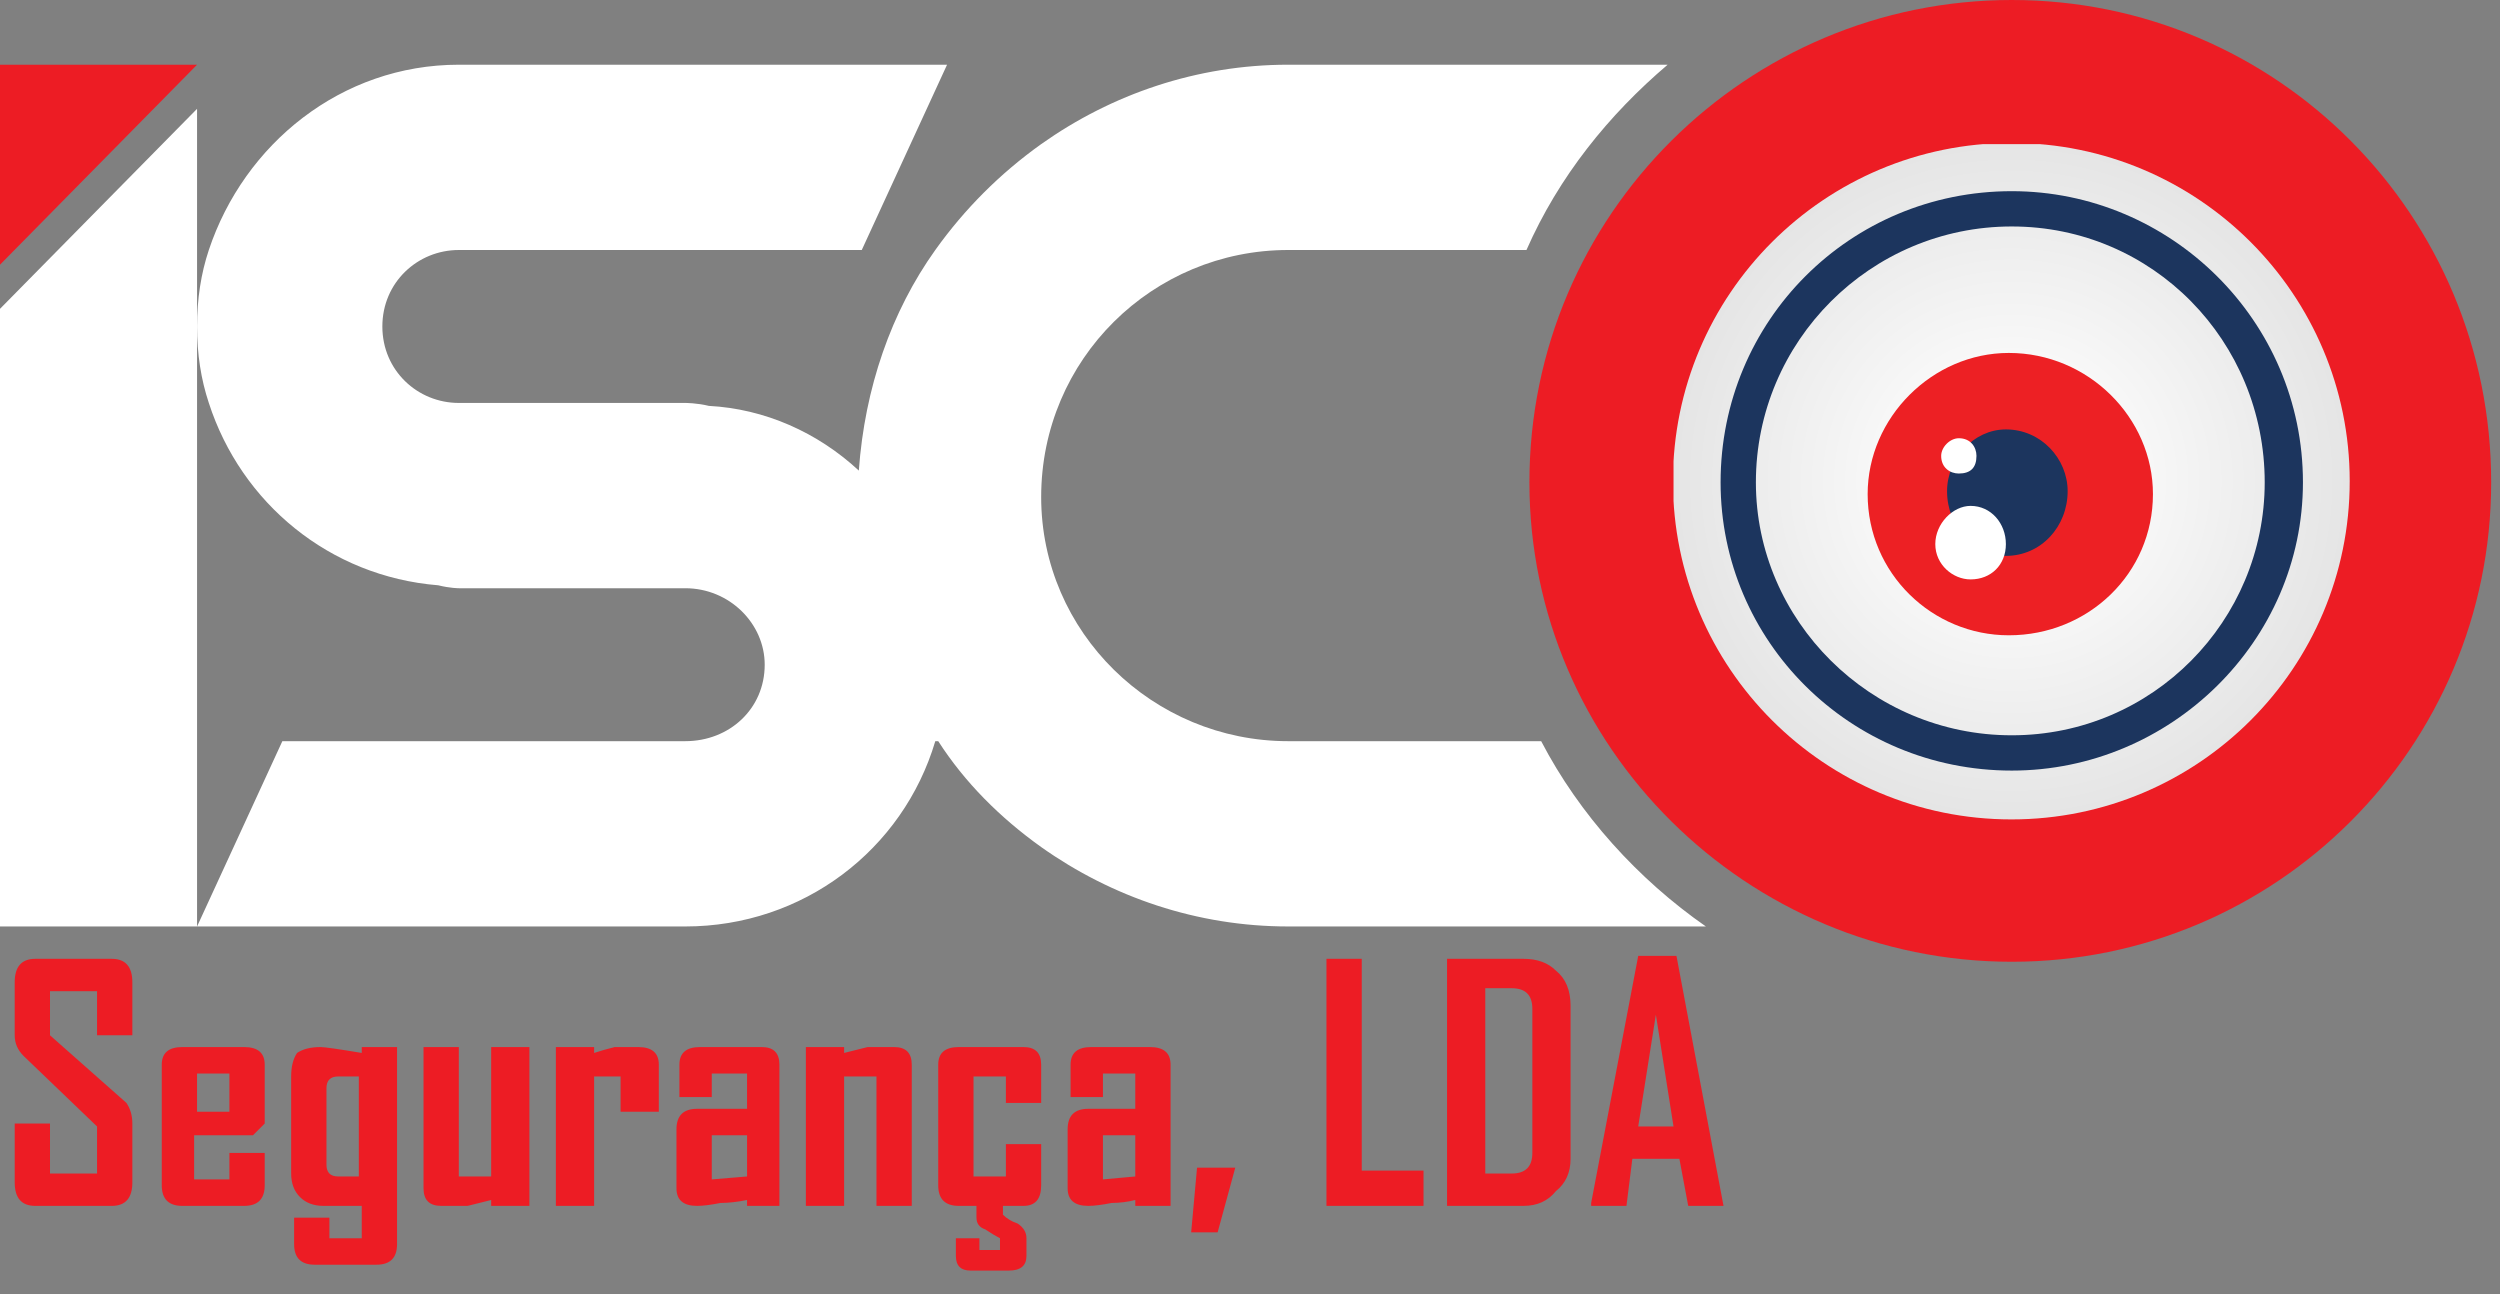
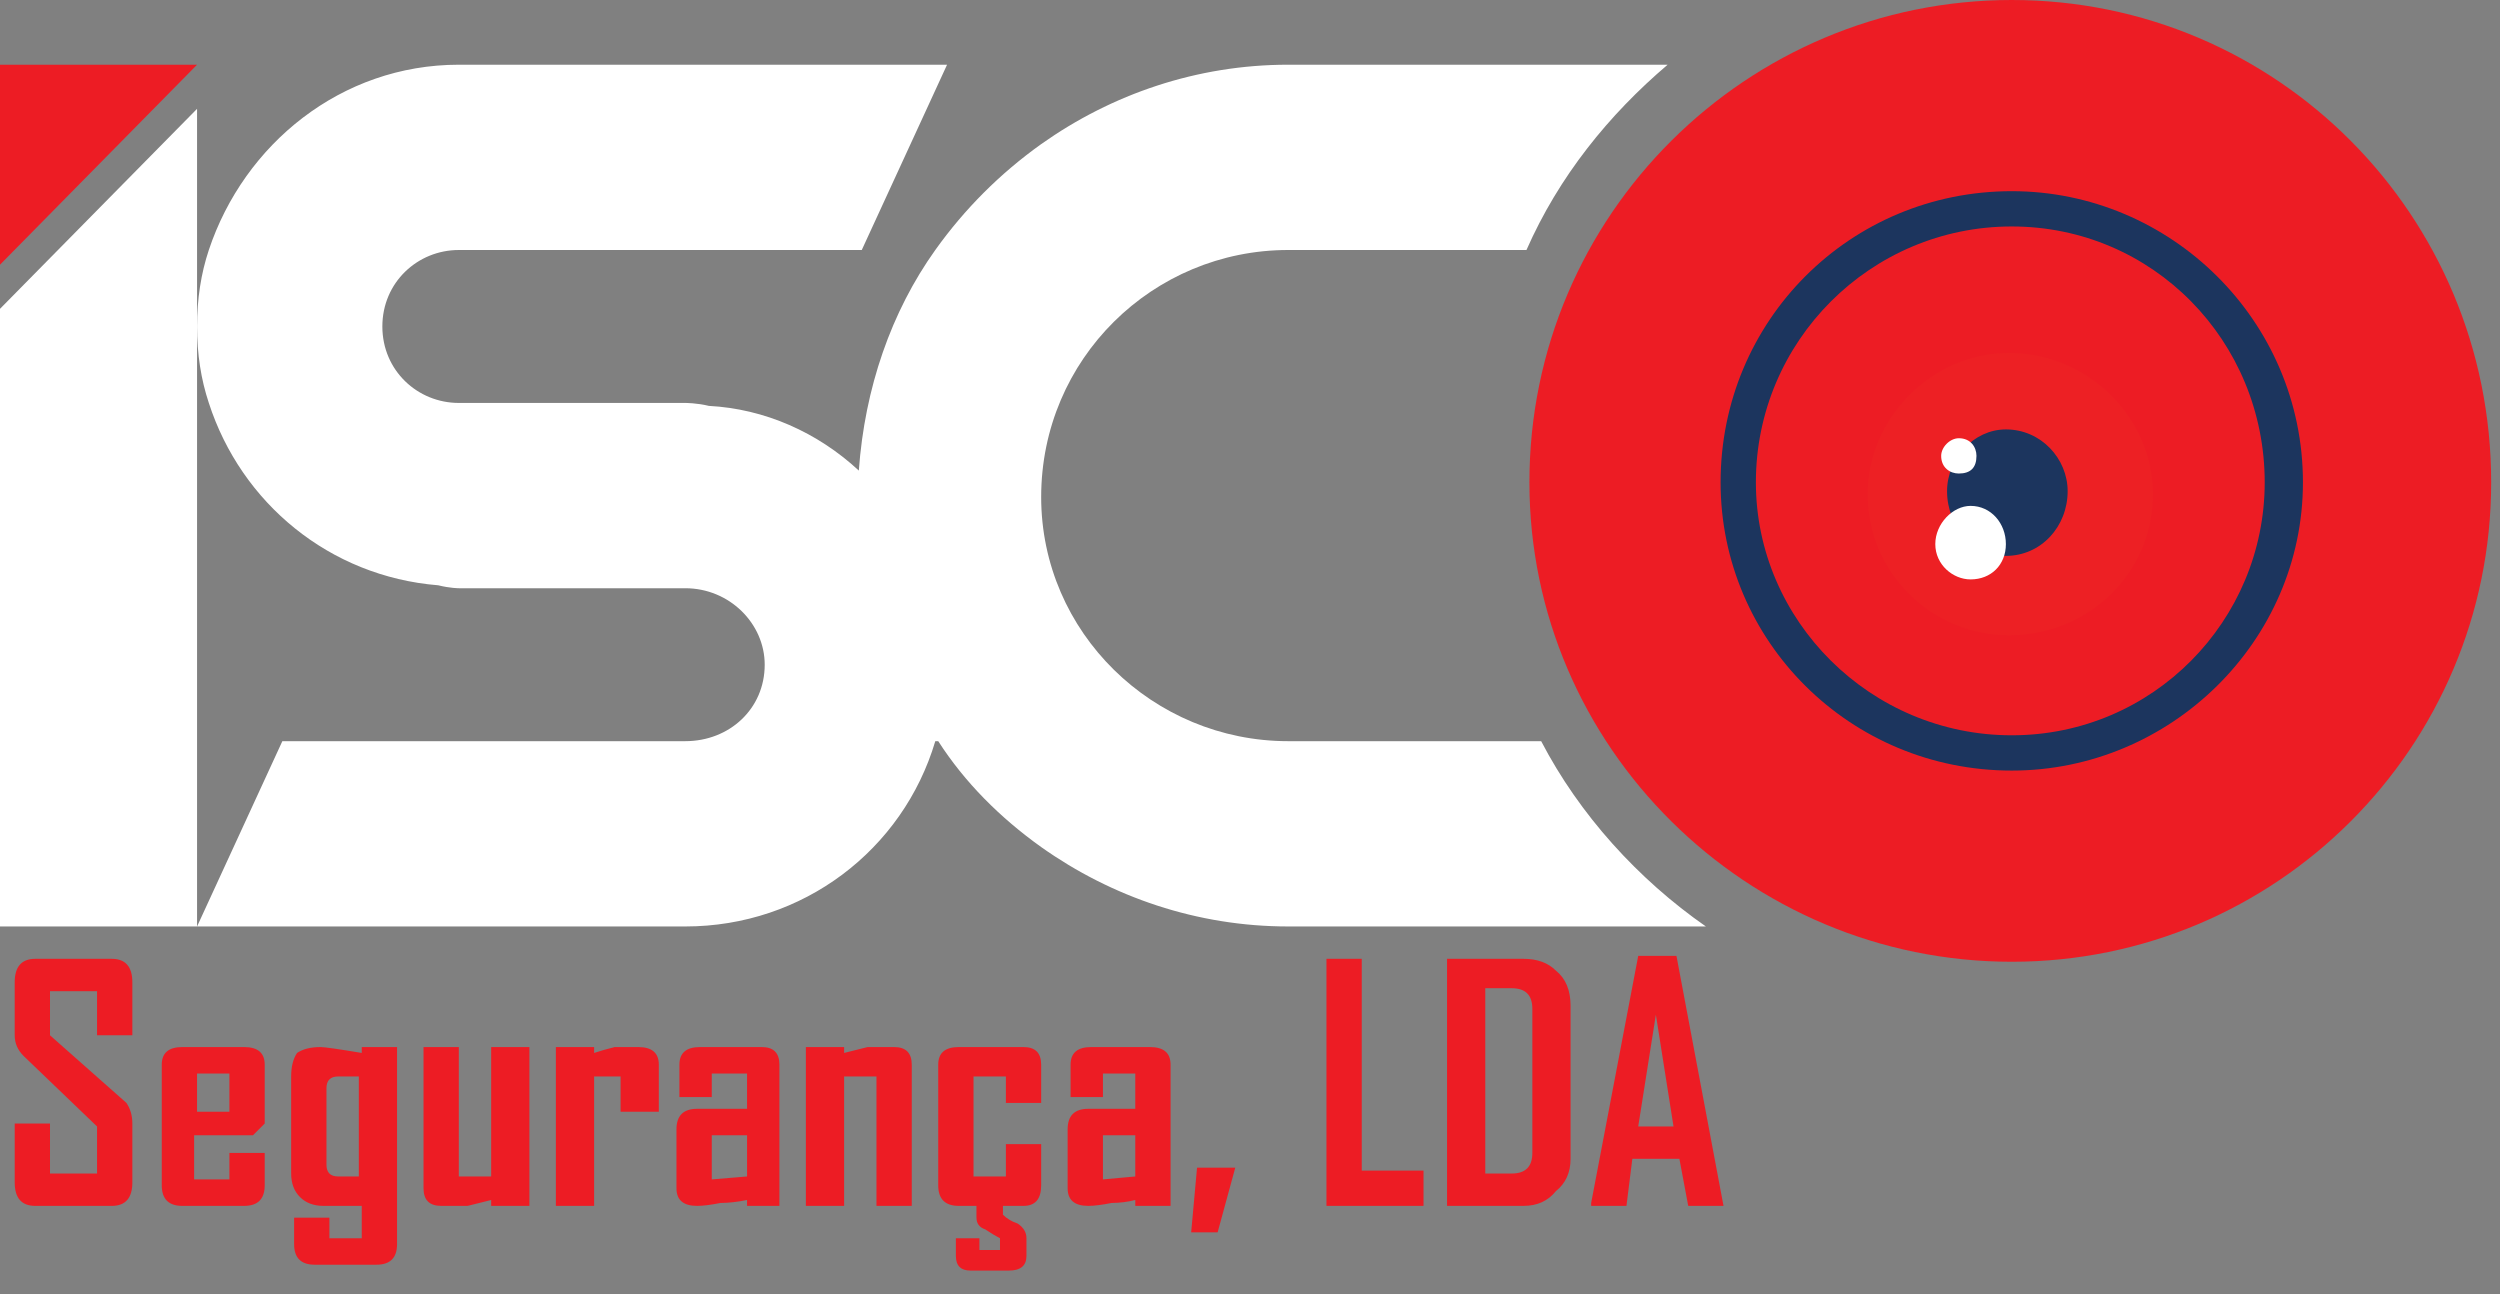
<svg xmlns="http://www.w3.org/2000/svg" viewBox="0 0 85 44" width="85" height="44">
  <rect x="0" y="0" width="85" height="44" fill="#808080" stroke="none" />
  <title>isco-icon-DoZ2b14X</title>
  <defs>
    <clipPath clipPathUnits="userSpaceOnUse" id="cp1">
      <path d="m0 0h84.74v44h-84.74z" />
    </clipPath>
    <clipPath clipPathUnits="userSpaceOnUse" id="cp2">
-       <path d="m56.88 16.36c0 6.35 5.15 11.5 11.51 11.5 6.35 0 11.5-5.15 11.5-11.5 0-6.35-5.15-11.5-11.5-11.5-6.36 0-11.51 5.15-11.51 11.5z" />
-     </clipPath>
+       </clipPath>
    <radialGradient id="g1" cx="0" cy="0" r="1" gradientUnits="userSpaceOnUse" gradientTransform="matrix(11.5,0,0,11.5,68.381,16.348)">
      <stop offset="0" stop-color="#ffffff" />
      <stop offset=".147" stop-color="#ffffff" />
      <stop offset="1" stop-color="#e5e5e5" />
    </radialGradient>
  </defs>
  <style>		.s0 { fill: #ed1c24 } 		.s1 { fill: url(#g1) } 		.s2 { fill: #1c355e } 		.s3 { fill: #ffffff } 		.s4 { fill: #ed2024 } 	</style>
  <g id="Clip-Path" clip-path="url(#cp1)">
    <g>
      <path fill-rule="evenodd" class="s0" d="m84.7 16.4c0 9-7.3 16.3-16.3 16.3-9 0-16.4-7.3-16.4-16.3 0-9.1 7.4-16.4 16.4-16.4 9 0 16.3 7.3 16.3 16.4z" />
-       <path fill-rule="evenodd" class="s0" d="m79.9 16.4c0 6.3-5.2 11.5-11.5 11.5-6.4 0-11.5-5.2-11.5-11.5 0-6.4 5.1-11.5 11.5-11.5 6.3 0 11.5 5.1 11.5 11.5z" />
      <g id="Clip-Path" clip-path="url(#cp2)">
        <g>
          <path class="s1" d="m79.9 4.9h-23v23h23z" />
        </g>
      </g>
      <path class="s2" d="m68.4 6.5c-5.5 0-9.9 4.4-9.9 9.9 0 5.4 4.4 9.8 9.9 9.8 5.4 0 9.9-4.4 9.9-9.8 0-5.5-4.5-9.9-9.9-9.9zm-8.7 9.9c0-4.8 3.9-8.7 8.7-8.7 4.8 0 8.6 3.9 8.6 8.7 0 4.7-3.8 8.6-8.6 8.6-4.8 0-8.7-3.9-8.7-8.6z" />
      <path fill-rule="evenodd" class="s3" d="m67.4 15.6c0 0.3-0.2 0.5-0.5 0.5-0.2 0-0.5-0.2-0.5-0.5 0-0.3 0.3-0.5 0.5-0.5 0.3 0 0.5 0.2 0.5 0.5z" />
      <path class="s4" d="m73.2 16.8c0 2.7-2.2 4.8-4.9 4.8-2.6 0-4.8-2.1-4.8-4.8 0-2.6 2.2-4.8 4.8-4.8 2.7 0 4.9 2.2 4.9 4.8z" />
      <path fill-rule="evenodd" class="s2" d="m70.3 16.7c0 1.2-0.9 2.2-2.1 2.2-1.1 0-2-1-2-2.2 0-1.1 0.9-2.1 2-2.1 1.2 0 2.1 1 2.1 2.1z" />
      <path fill-rule="evenodd" class="s3" d="m68.2 18.5c0 0.7-0.5 1.2-1.2 1.2-0.6 0-1.2-0.5-1.2-1.2 0-0.7 0.6-1.3 1.2-1.3 0.7 0 1.2 0.6 1.2 1.3z" />
      <path fill-rule="evenodd" class="s3" d="m67.2 15.5c0 0.4-0.2 0.6-0.6 0.6-0.3 0-0.6-0.2-0.6-0.6 0-0.3 0.3-0.6 0.6-0.6 0.4 0 0.6 0.3 0.6 0.6z" />
      <path class="s0" d="m0 2.2v6.8l6.7-6.8z" />
      <path class="s3" d="m52.4 25.2h-8.6c-4.6 0-8.4-3.7-8.4-8.3 0-4.7 3.8-8.4 8.4-8.4h8.1c1.1-2.5 2.8-4.6 4.8-6.3h-12.9c-3.1 0-6 1-8.4 2.7-1.4 1-2.6 2.2-3.6 3.6-1.5 2.1-2.4 4.7-2.6 7.5-1.4-1.3-3.2-2.1-5.1-2.2-0.4-0.1-0.8-0.1-0.8-0.1h-7.7c-1.4 0-2.6-1.1-2.6-2.6 0-1.5 1.2-2.6 2.6-2.6h13.7l2.9-6.3h-16.6c-4 0-7.3 2.7-8.5 6.3q-0.4 1.2-0.4 2.6 0 1.4 0.4 2.6c1.1 3.4 4.1 5.9 7.8 6.2 0.4 0.1 0.7 0.1 0.7 0.1h7.7c1.5 0 2.7 1.2 2.7 2.6 0 1.5-1.2 2.6-2.7 2.6h-13.7l-2.9 6.3h16.6c4 0 7.4-2.6 8.5-6.3h0.1c0.9 1.4 2.1 2.6 3.5 3.6 2.4 1.7 5.3 2.7 8.4 2.7h14.2c-2.3-1.6-4.3-3.8-5.6-6.3z" />
      <path class="s3" d="m0 10.5v21h6.7v-20.4-7.4z" />
      <path id="Segurança, LDA" class="s0" aria-label="Segurança, LDA" d="m4.5 38.2v2q0 0.8-0.7 0.8h-2.6q-0.7 0-0.7-0.8v-2h1.2v1.7h1.6v-1.6l-2.5-2.4q-0.3-0.3-0.3-0.7v-1.8q0-0.8 0.7-0.8h2.6q0.7 0 0.7 0.8v1.8h-1.2v-1.5h-1.6v1.5l2.6 2.3q0.2 0.3 0.2 0.7zm4.5 1v1.1q0 0.7-0.7 0.7h-2.1q-0.7 0-0.7-0.7v-4.1q0-0.6 0.7-0.6h2.1q0.7 0 0.7 0.6v2l-0.4 0.4h-2v1.5h1.2v-0.9zm-2.3-1.4h1.1v-1.3h-1.1zm6.8-2.2v6.7q0 0.7-0.7 0.7h-2.1q-0.7 0-0.7-0.7v-0.9h1.2v0.7h1.1v-1.1h-1.3q-0.5 0-0.8-0.3-0.3-0.3-0.3-0.8v-3.3q0-0.5 0.2-0.8 0.3-0.2 0.8-0.2 0.2 0 1.4 0.2v-0.2zm-2 4.4h0.7v-3.4q-0.6 0-0.7 0-0.4 0-0.4 0.4v2.6q0 0.4 0.4 0.4zm6.5-4.4v5.4h-1.3v-0.2q-0.4 0.1-0.8 0.2-0.5 0-0.9 0-0.6 0-0.6-0.6v-4.8h1.2v4.4h1.1v-4.4zm4.4 0.6v1.6h-1.3v-1.2h-0.9v4.4h-1.3v-5.4h1.3v0.2q0.3-0.1 0.7-0.2 0.5 0 0.8 0 0.7 0 0.7 0.6zm4.1 0v4.8h-1.1v-0.2q-0.5 0.1-0.9 0.1-0.5 0.1-0.8 0.1-0.7 0-0.7-0.6v-2q0-0.7 0.7-0.7h1.7v-1.2h-1.2v0.8h-1.1v-1.1q0-0.6 0.7-0.6h2.1q0.6 0 0.6 0.6zm-2.3 3.9l1.2-0.1v-1.4h-1.2zm6.8-3.9v4.8h-1.2v-4.4h-1.1v4.4h-1.3v-5.4h1.3v0.2q0.4-0.1 0.8-0.2 0.5 0 0.9 0 0.6 0 0.6 0.6zm4.4 2.7v1.4q0 0.7-0.6 0.7h-2.2q-0.7 0-0.7-0.7v-4.1q0-0.6 0.7-0.6h2.2q0.6 0 0.6 0.6v1.3h-1.2v-0.9h-1.1v3.4h1.1v-1.1zm-0.5 3.2v0.6q0 0.5-0.6 0.5h-1.3q-0.5 0-0.5-0.5v-0.6h0.8v0.4h0.7v-0.4q-0.2-0.1-0.5-0.3-0.3-0.1-0.3-0.4v-0.4h0.9v0.3q0.2 0.2 0.5 0.3 0.3 0.2 0.3 0.5zm4.9-5.9v4.8h-1.2v-0.2q-0.4 0.1-0.8 0.1-0.5 0.1-0.8 0.1-0.7 0-0.7-0.6v-2q0-0.7 0.7-0.7h1.6v-1.2h-1.1v0.8h-1.1v-1.1q0-0.6 0.7-0.6h2q0.7 0 0.7 0.6zm-2.3 3.9l1.1-0.1v-1.4h-1.1zm3.2-0.4h1.3l-0.6 2.2h-0.9zm7.7 0.1v1.2h-3.3v-8.4h1.2v7.2zm5-5.6v5.2q0 0.7-0.5 1.1-0.4 0.5-1.1 0.5h-2.6v-8.4h2.6q0.7 0 1.1 0.4 0.5 0.4 0.5 1.2zm-1.3 5v-4.9q0-0.7-0.7-0.7h-0.9v6.3h0.9q0.7 0 0.7-0.7zm4.9-6.7l1.6 8.5h-1.2l-0.3-1.6h-1.6l-0.2 1.6h-1.2v-0.1l1.6-8.4zm-1.3 5.8h1.2l-0.6-3.8z" />
    </g>
  </g>
</svg>